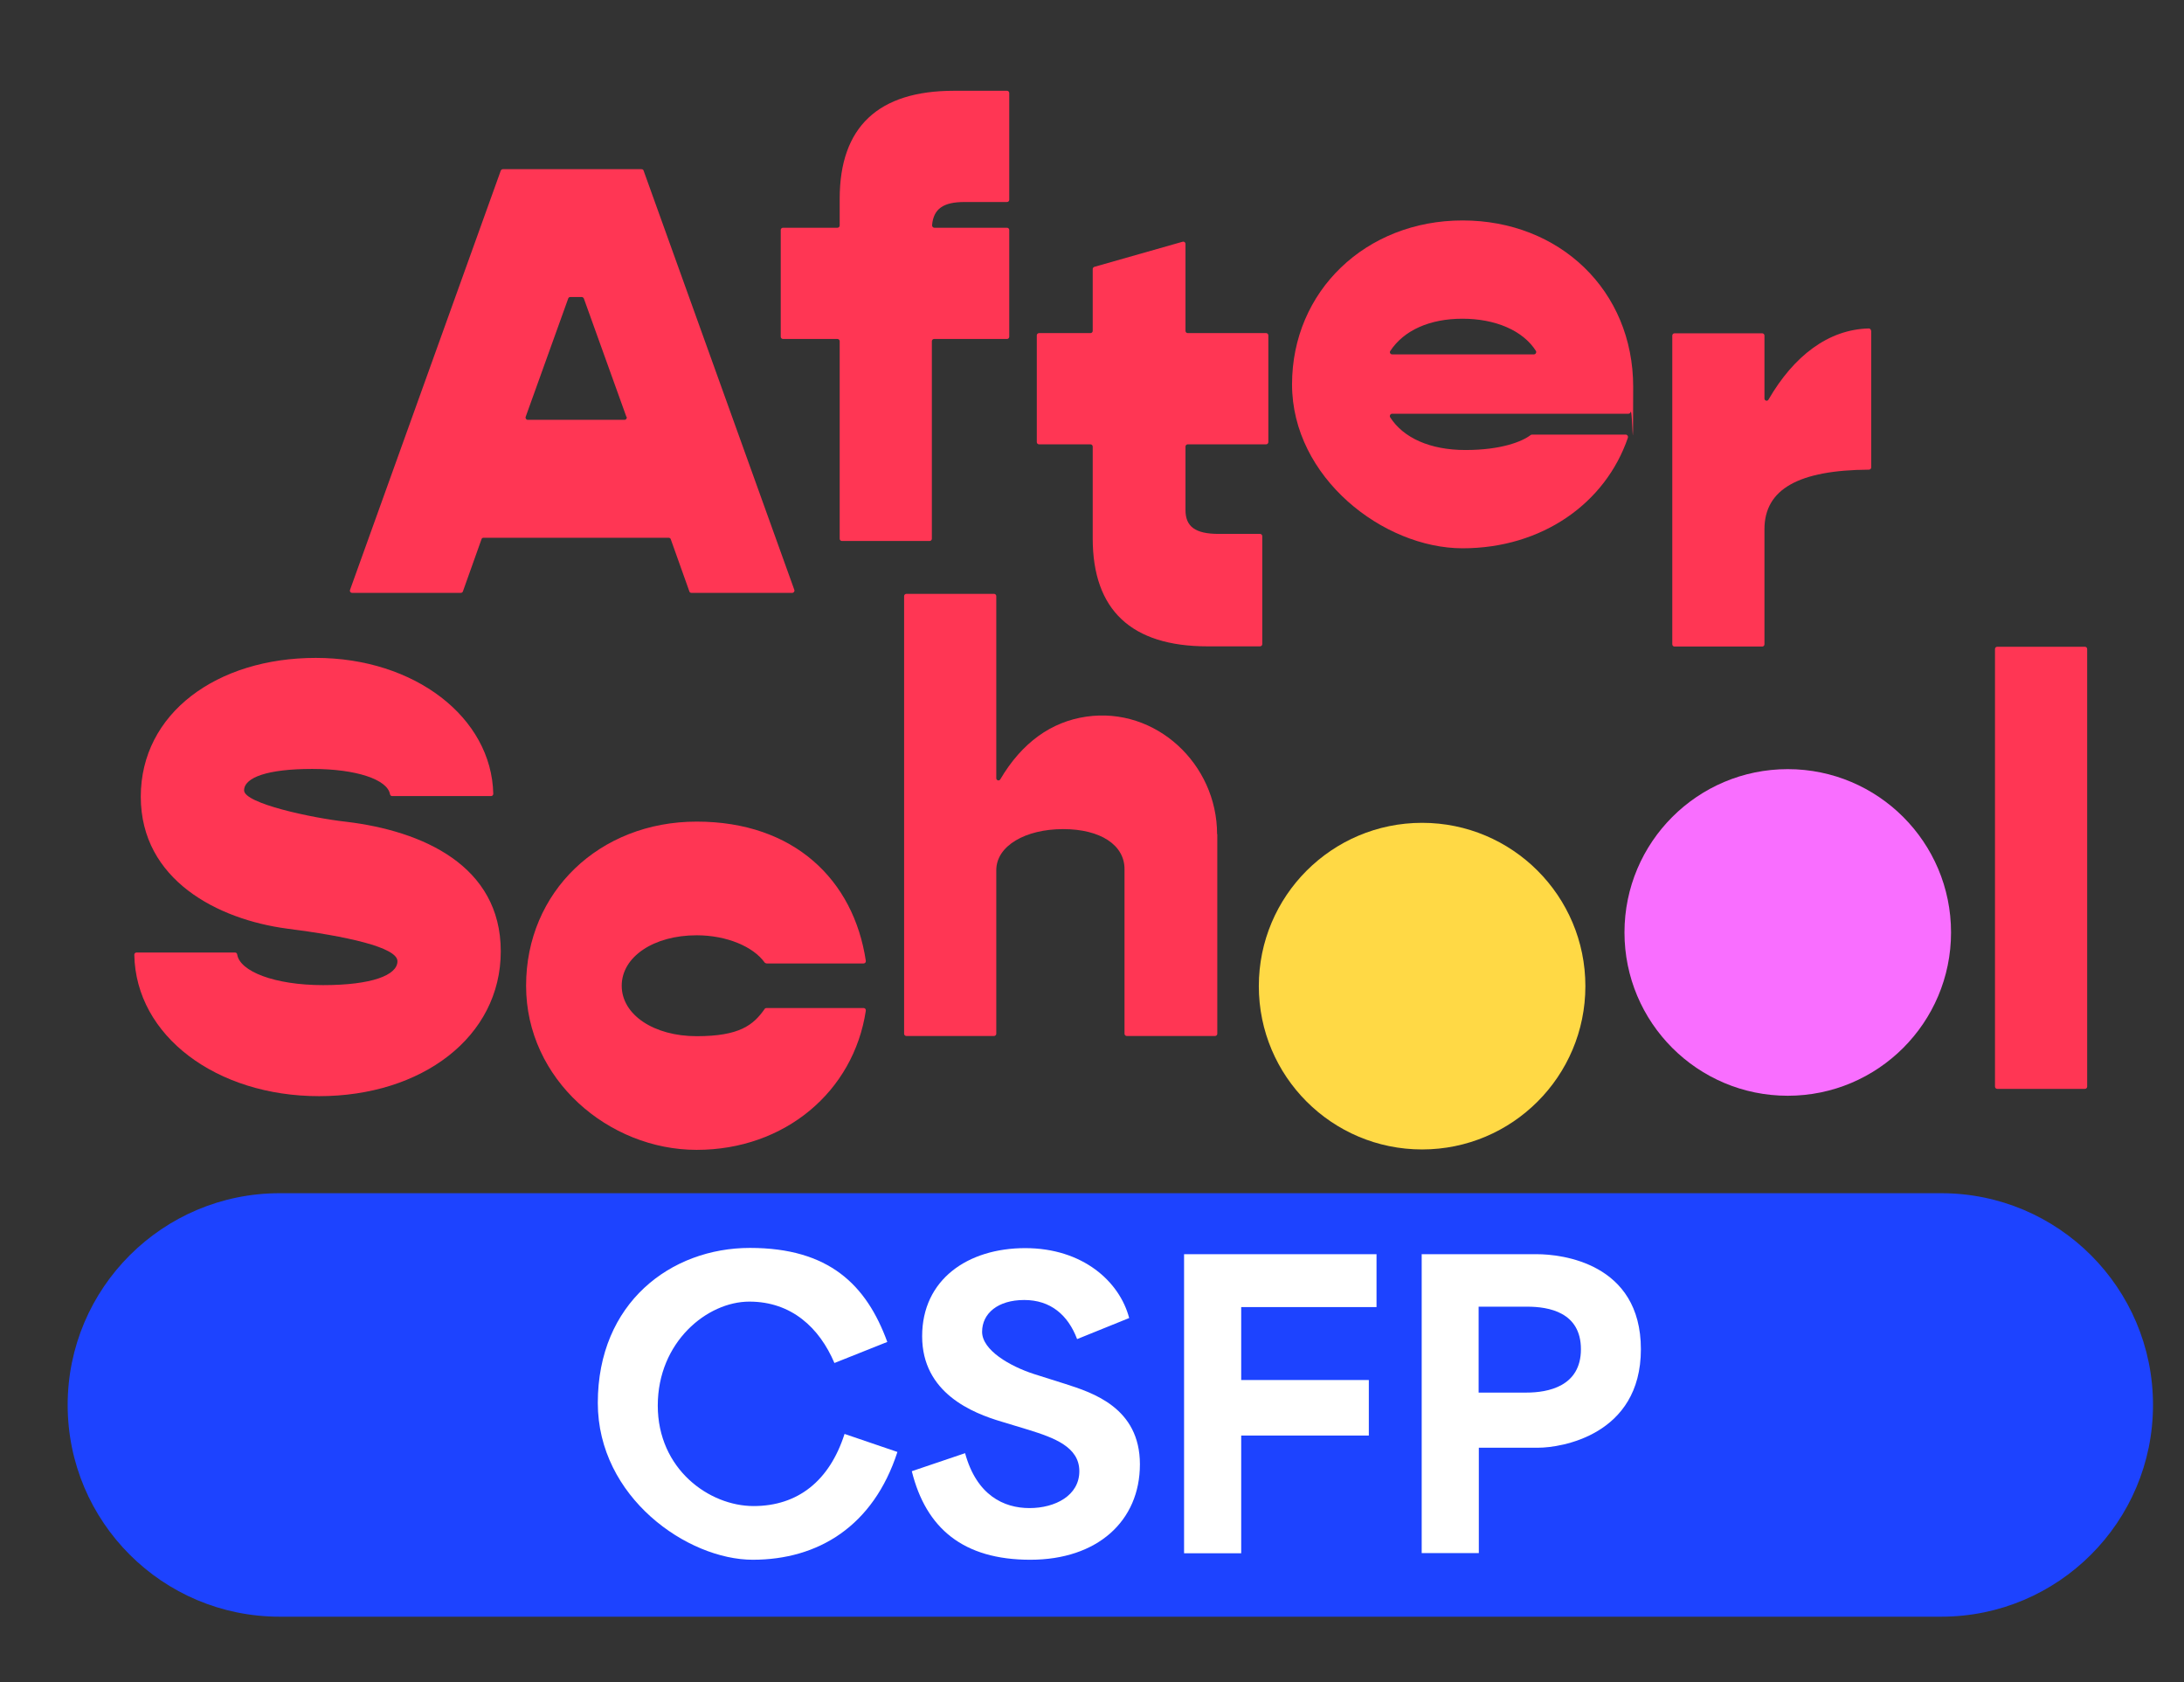
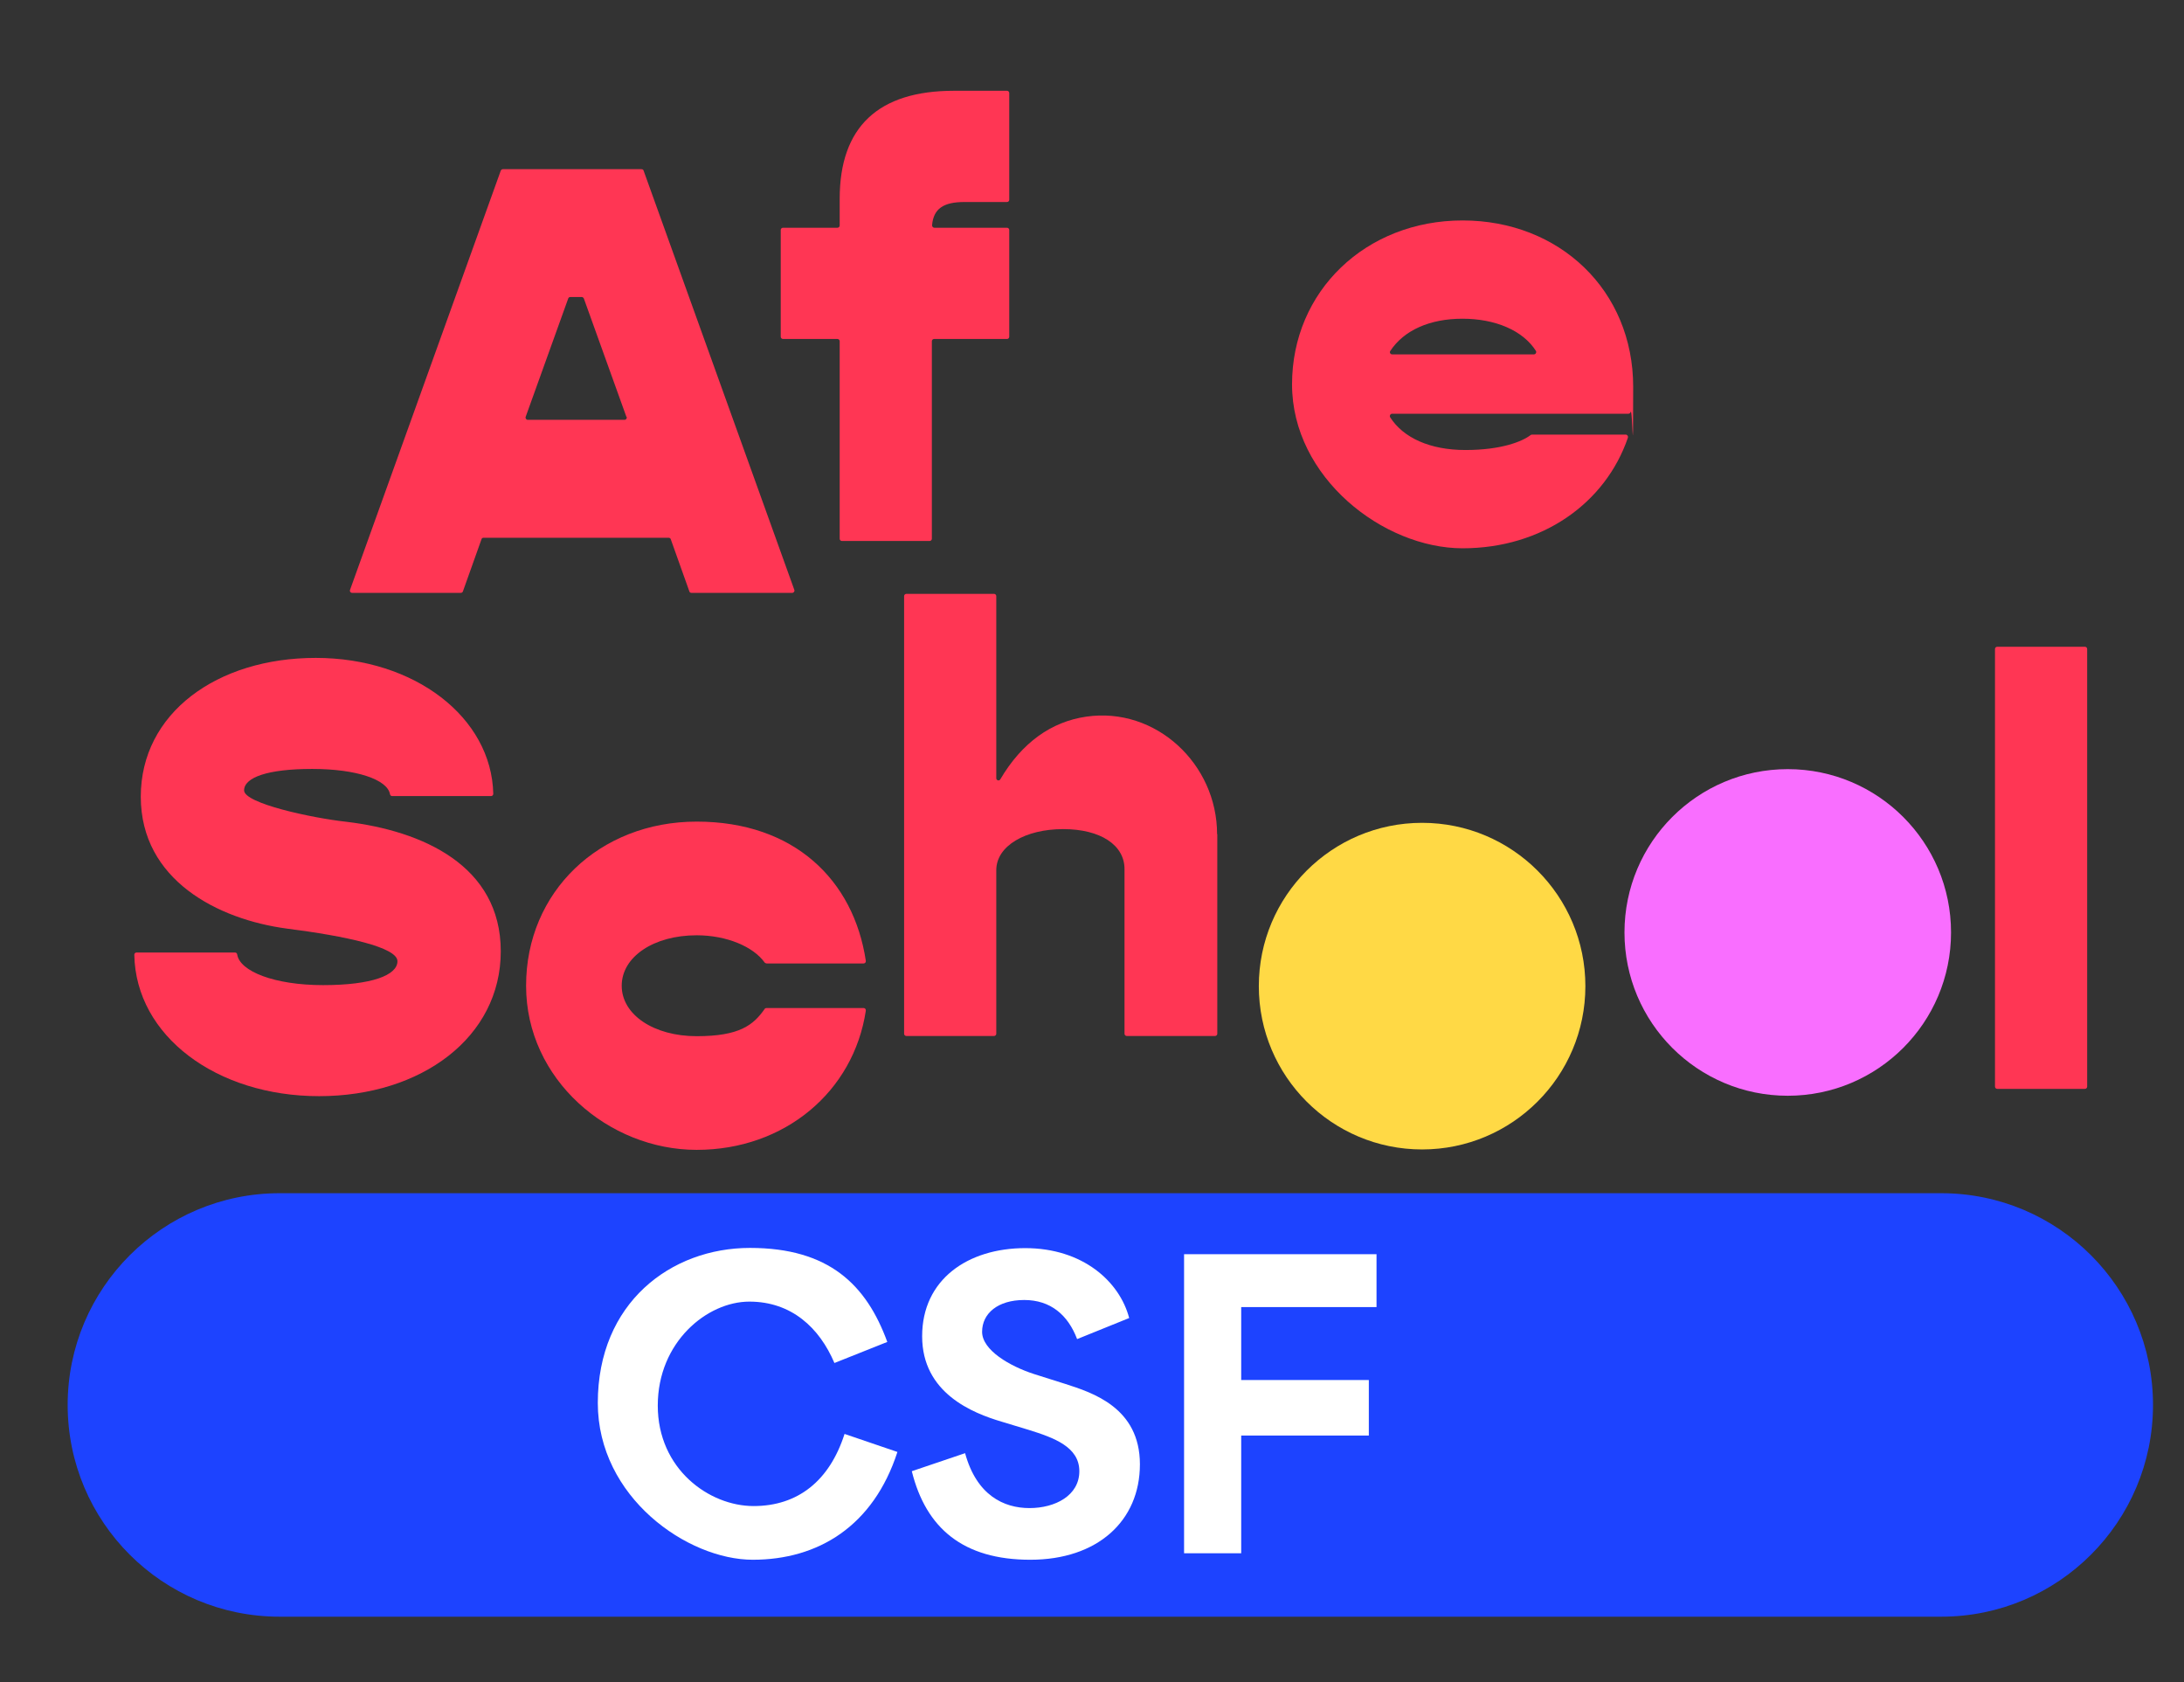
<svg xmlns="http://www.w3.org/2000/svg" id="personajes" version="1.1" viewBox="0 0 1078.1 830.3">
  <rect x="0" y="0" width="1078.1" height="830.3" fill="#333333" stroke="none" />
  <defs>
    <style>
      .st0 {
        fill: #ffd945;
      }

      .st1 {
        fill: #fff;
      }

      .st2 {
        fill: #f96eff;
      }

      .st3 {
        fill: #ff3654;
      }

      .st4 {
        fill: #1d43ff;
      }
    </style>
  </defs>
  <g>
    <path class="st3" d="M329.9,265.4h-91.2c-.5,0-.9.3-1,.7l-9.2,25.8c-.1.4-.6.7-1,.7h-53.7c-.8,0-1.3-.8-1-1.5l74.4-206.9c.2-.4.6-.7,1-.7h68.5c.5,0,.9.3,1,.7l74.4,206.9c.3.7-.3,1.5-1,1.5h-49.8c-.5,0-.9-.3-1-.7l-9.2-25.8c-.1-.4-.6-.7-1-.7h0ZM309.2,205.7l-21-58.4c-.2-.4-.6-.7-1-.7h-5.7c-.5,0-.9.3-1,.7l-21,58.4c-.3.7.3,1.5,1,1.5h47.8c.8,0,1.3-.8,1-1.5Z" />
    <path class="st3" d="M461.2,112.4h35.9c.6,0,1.1.5,1.1,1.1v52.7c0,.6-.5,1.1-1.1,1.1h-36c-.6,0-1.1.5-1.1,1.1v97.5c0,.6-.5,1.1-1.1,1.1h-43.3c-.6,0-1.1-.5-1.1-1.1v-97.5c0-.6-.5-1.1-1.1-1.1h-26.9c-.6,0-1.1-.5-1.1-1.1v-52.7c0-.6.5-1.1,1.1-1.1h26.9c.6,0,1.1-.5,1.1-1.1v-13.2c0-35.5,19.1-53.3,56.4-53.3h26.2c.6,0,1.1.5,1.1,1.1v52.7c0,.6-.5,1.1-1.1,1.1h-21c-10.4,0-15.3,3.3-16,11.5,0,.6.5,1.2,1.1,1.2h0Z" />
-     <path class="st3" d="M586.3,219.3c-.6,0-1.1.5-1.1,1.1v31.3c0,8.2,4.8,11.8,16.4,11.8h20.4c.6,0,1.1.5,1.1,1.1v53.3c0,.6-.5,1.1-1.1,1.1h-25.9c-37.6,0-56.7-17.9-56.7-53.3v-45.3c0-.6-.5-1.1-1.1-1.1h-25.4c-.6,0-1.1-.5-1.1-1.1v-52.7c0-.6.5-1.1,1.1-1.1h25.4c.6,0,1.1-.5,1.1-1.1v-30.5c0-.5.3-.9.8-1.1l43.6-12.4c.7-.2,1.4.3,1.4,1.1v42.9c0,.6.5,1.1,1.1,1.1h38.7c.6,0,1.1.5,1.1,1.1v52.7c0,.6-.5,1.1-1.1,1.1h-38.7,0Z" />
    <path class="st3" d="M803.8,204.2h-116.6c-.8,0-1.4.9-1,1.7,6.5,10.2,19.7,16.2,37.2,16.2s27.9-4.1,32.2-7.4c.2-.1.4-.2.6-.2h46.3c.8,0,1.3.8,1.1,1.5-11.1,32.5-42.5,54.6-81.6,54.6s-84.2-34.9-84.2-80.9,36.4-80.9,84.2-80.9,84.2,34.5,84.2,82.1-.3,8.7-1.3,12.5c-.1.5-.6.8-1.1.8h0ZM687.2,174.9h70c.8,0,1.4-.9,1-1.7-6.5-10.2-20.2-15.9-36.3-15.9s-28.9,5.7-35.6,15.9c-.5.7,0,1.7.9,1.7Z" />
-     <path class="st3" d="M923.7,163.2v67.5c0,.6-.5,1.1-1.1,1.1-34.7.2-51.6,9.6-51.6,29.4v56.8c0,.6-.5,1.1-1.1,1.1h-43.3c-.6,0-1.1-.5-1.1-1.1v-152.4c0-.6.5-1.1,1.1-1.1h43.3c.6,0,1.1.5,1.1,1.1v31.1c0,1.1,1.5,1.5,2,.5,12.4-21.4,29.4-34.6,49.5-35.1.6,0,1.1.5,1.1,1.1h0Z" />
    <path class="st3" d="M67.2,470.1h48.8c.6,0,1,.4,1.1,1,1.3,8.3,18.4,15.1,42.4,15.1s36.7-4.9,36.7-11.8-25.5-12.4-54.6-16.1c-33.9-4.5-72.1-23.9-72.1-65.1s37.6-68.5,86.4-68.5,86.8,29.4,87.6,67.1c0,.6-.5,1.1-1.1,1.1h-48.8c-.6,0-1-.4-1.1-1-1.3-7.1-16.4-12.4-38.4-12.4s-33.6,4.2-33.6,10.6,33.3,13.6,50.6,15.5c37.3,4.5,76.1,21.5,76.1,63.9s-39.1,71.5-89.7,71.5-90.5-29.7-91.2-69.8c0-.6.5-1.1,1.1-1.1h0Z" />
    <path class="st3" d="M259.7,486.4c0-46.1,36.1-80.9,84.2-80.9s77.5,28.8,83.5,68.7c.1.7-.4,1.3-1.1,1.3h-47.9c-.3,0-.6-.2-.9-.4-5.6-7.9-18.8-13.5-33.6-13.5-21.2,0-37,10.6-37,24.9s15.8,24.9,37,24.9,28-5.5,33.6-13.5c.2-.3.5-.4.9-.4h47.9c.7,0,1.2.6,1.1,1.3-6,39.9-40,68.7-83.5,68.7s-84.2-34.8-84.2-80.9h0Z" />
    <path class="st3" d="M600.9,411.7v98.5c0,.6-.5,1.1-1.1,1.1h-43.6c-.6,0-1.1-.5-1.1-1.1v-81.3c0-11.8-11.8-19.7-30.3-19.7s-33,8.2-33,20.3v80.7c0,.6-.5,1.1-1.1,1.1h-43.3c-.6,0-1.1-.5-1.1-1.1v-216c0-.6.5-1.1,1.1-1.1h43.3c.6,0,1.1.5,1.1,1.1v89.9c0,1.1,1.5,1.5,2,.5,10.6-18,25.1-28.4,42.4-30.9,34.3-5,64.6,23.3,64.6,58h0Z" />
    <path class="st3" d="M985.9,319.2h43.3c.6,0,1.1.5,1.1,1.1v216c0,.6-.5,1.1-1.1,1.1h-43.3c-.6,0-1.1-.5-1.1-1.1v-216c0-.6.5-1.1,1.1-1.1h0Z" />
  </g>
  <circle class="st0" cx="702" cy="486.7" r="80.6" />
  <circle class="st2" cx="882.5" cy="460.2" r="80.6" />
  <path class="st4" d="M138,588.9c-57.7,0-104.6,46.8-104.6,104.5s46.8,104.5,104.6,104.5h820.3c57.7,0,104.5-46.8,104.5-104.5s-46.8-104.5-104.5-104.5H138Z" />
  <g>
    <path class="st1" d="M295.1,692.4c0-49.4,36.1-76.5,75.1-76.5s57.5,18.2,67.8,46.4l-26.1,10.4c-7.4-17.4-21.2-30.3-42-30.3s-45.2,19.9-45.2,51.3,25.4,49.6,47.3,49.6,37.5-12.5,44.9-35.6l26.1,8.9c-11.9,36.7-39.2,53.2-71.4,53.2s-76.5-30.8-76.5-77.4h0Z" />
    <path class="st1" d="M450.1,726.1l26.3-8.9c5.7,20.8,19.1,27.1,31.8,27.1s24.6-6.2,24.6-18.2-12.5-16.5-25-20.4l-13.2-4c-14.6-4.3-39.4-14.2-39.4-42.2s22.5-43.5,50.9-43.5,46.6,16.5,51.3,34.5l-25.7,10.4c-4.5-11.9-13.1-19.3-26.1-19.3s-20.8,6.6-20.8,15.7,13.8,17,25.5,20.8l15.5,4.9c13.4,4.3,36.9,11.7,36.9,39.7s-21,47.1-54.1,47.1-51.5-15.5-58.5-43.7h0Z" />
    <path class="st1" d="M584.5,619h95v26.1h-66.8v36h63v27.4h-63v58.1h-28.2v-147.6Z" />
-     <path class="st1" d="M701.7,619h57c11.9,0,51.3,4.2,51.3,46.9s-39.9,48.6-50.5,48.6h-29.5v52h-28.2v-147.6h0ZM753.5,687.3c10.6,0,26.9-3,26.9-21.4s-16.1-21-26.5-21h-24v42.4h23.7Z" />
  </g>
</svg>